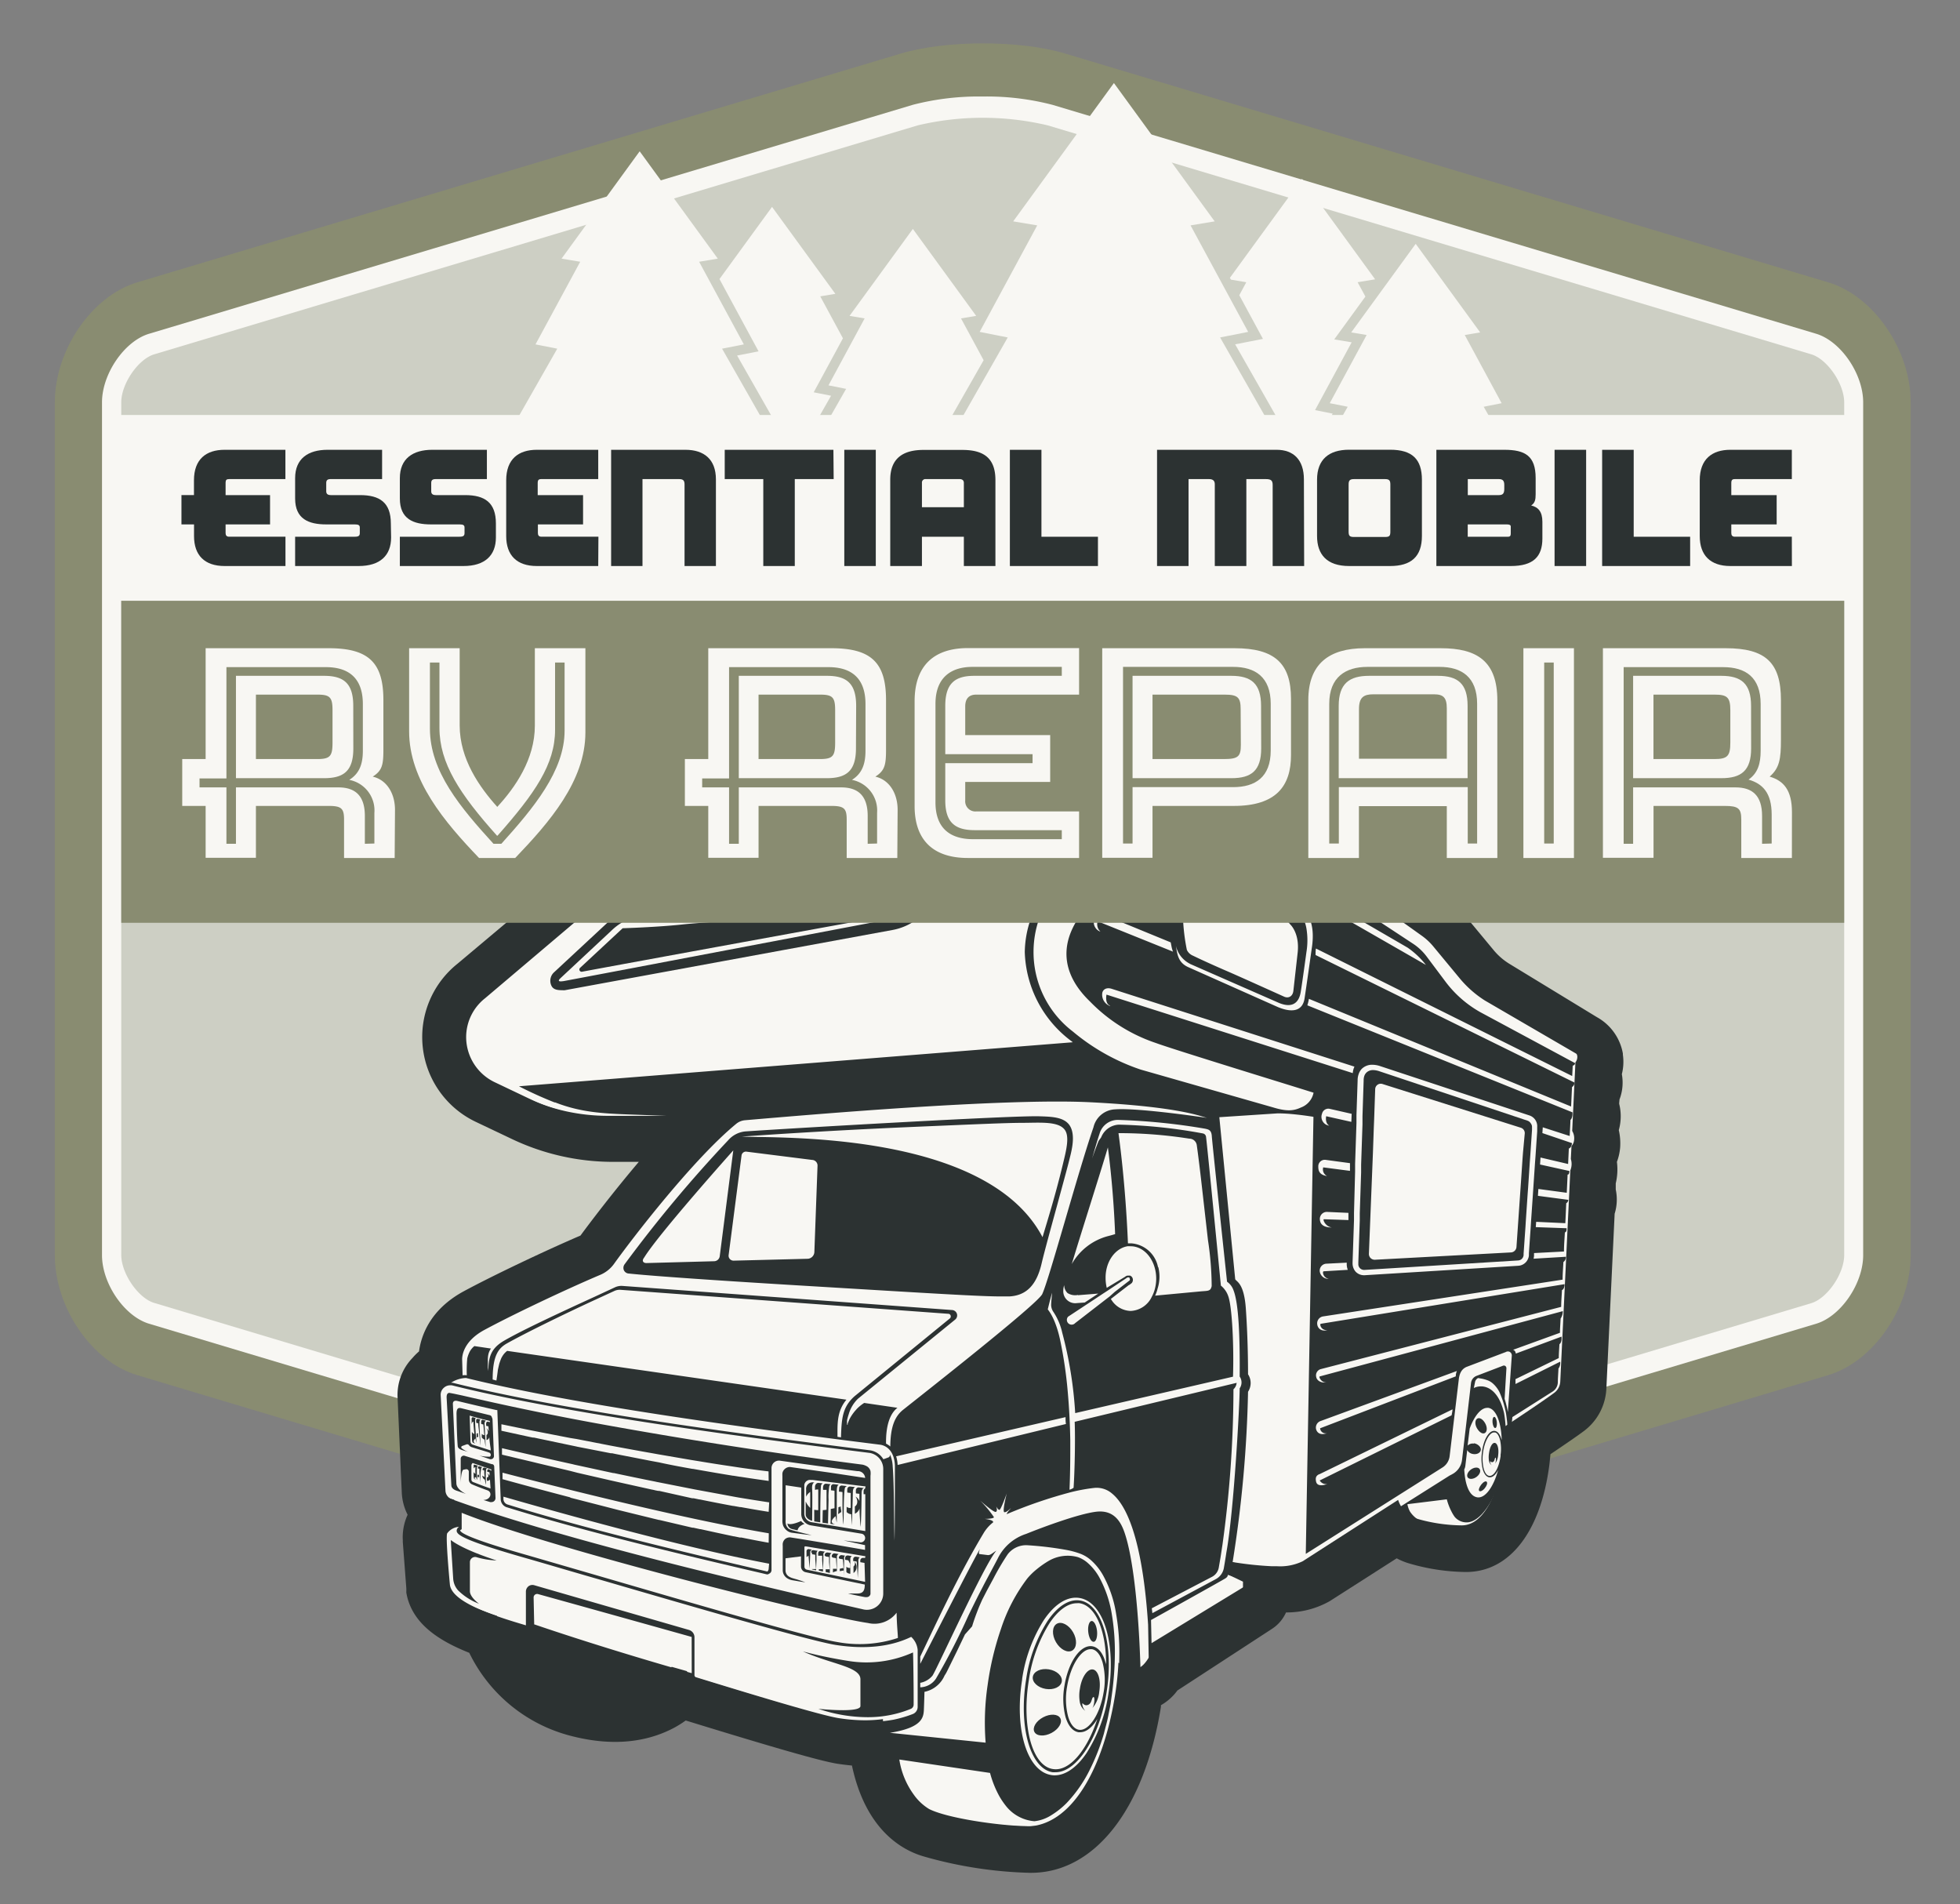
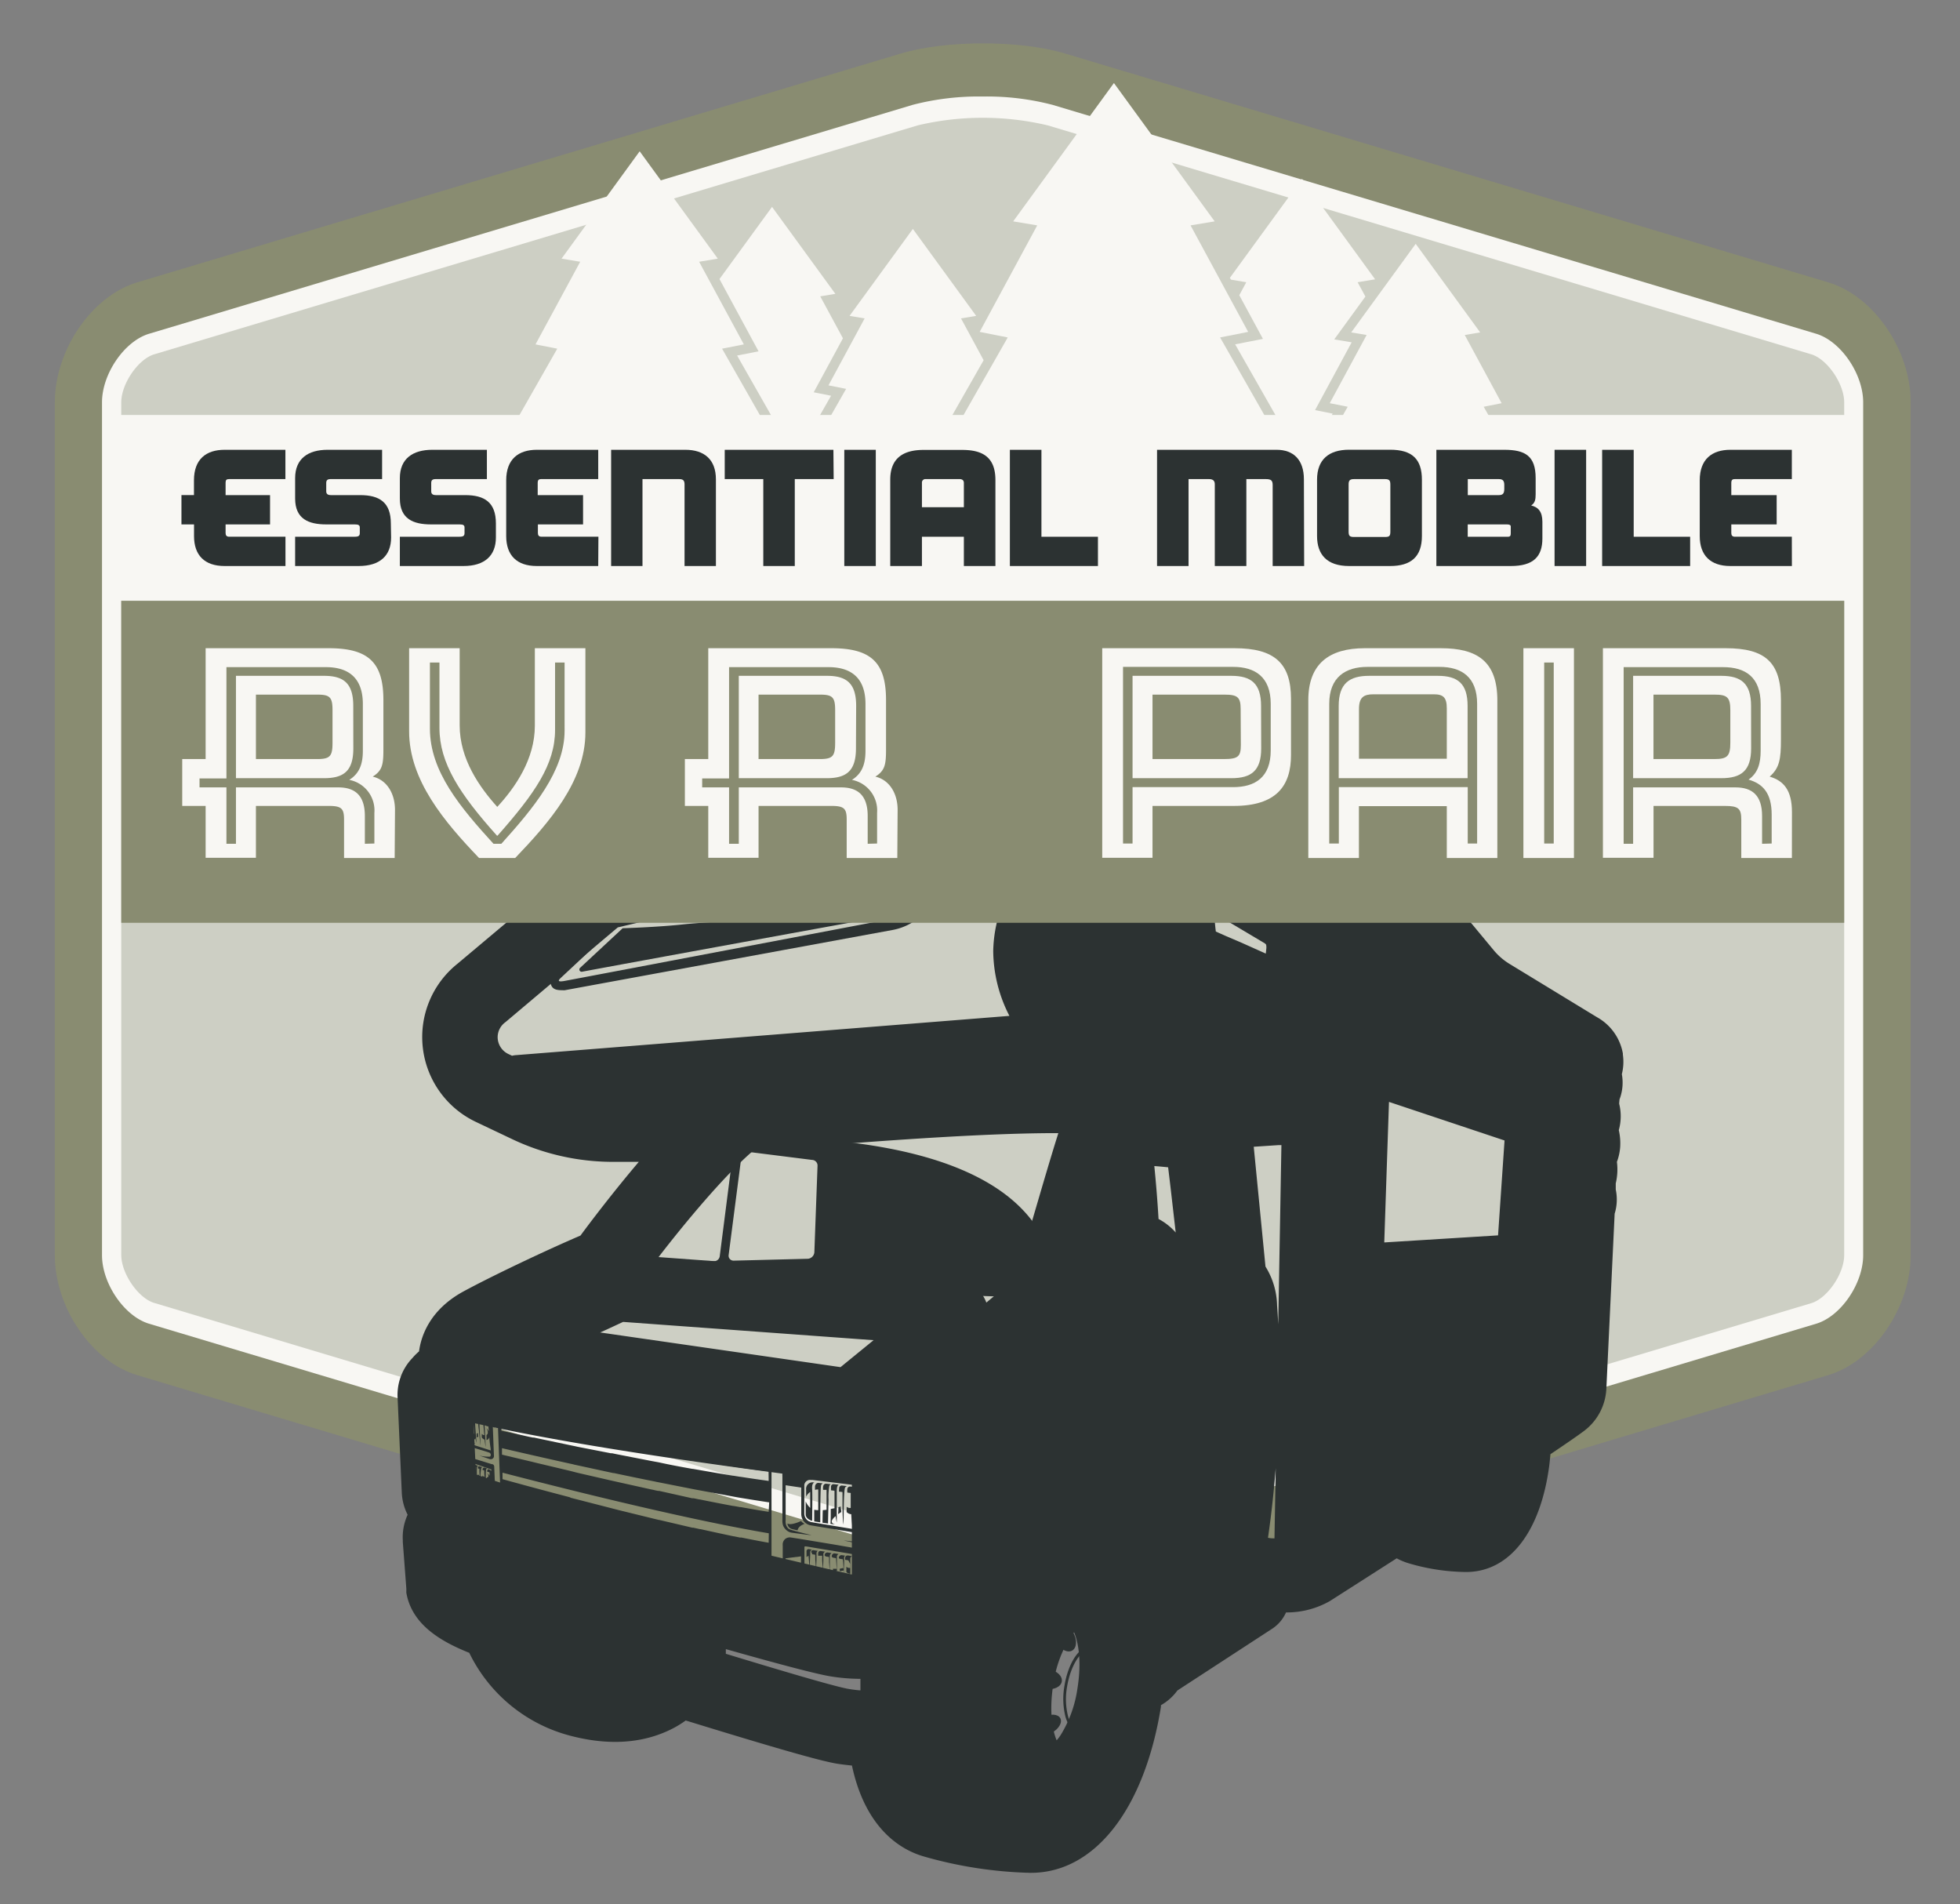
<svg xmlns="http://www.w3.org/2000/svg" id="Layer_1" data-name="Layer 1" viewBox="0 0 302.44 293.74">
  <rect x="0" y="0" width="302.44" height="293.74" fill="#808080" stroke="none" />
  <defs>
    <style>.cls-1{fill:#898c71;}.cls-2{fill:#f8f7f3;}.cls-3{fill:#cdcfc4;}.cls-4{fill:#2c3232;}</style>
  </defs>
  <path class="cls-1" d="M8.46,62.07c0-8.08,5.71-16.4,12.68-18.5L139,8.26c7-2.09,18.39-2.09,25.36,0L282.14,43.57c7,2.1,12.69,10.42,12.69,18.5V193.63c0,8.08-5.71,16.4-12.69,18.5L164.32,247.44c-7,2.09-18.39,2.09-25.36,0L21.14,212.13c-7-2.1-12.68-10.42-12.68-18.5Z" />
  <path class="cls-2" d="M151.64,240.81a40.12,40.12,0,0,1-10.79-1.29L23,204.21c-3.8-1.14-7.26-6.18-7.26-10.58V62.07c0-4.4,3.46-9.44,7.26-10.58L140.85,16.17a40.52,40.52,0,0,1,10.79-1.28,40.07,40.07,0,0,1,10.79,1.29L280.25,51.49c3.79,1.14,7.25,6.18,7.25,10.58V193.63c0,4.4-3.45,9.44-7.25,10.58L162.43,239.52a40.12,40.12,0,0,1-10.79,1.29Z" />
  <path class="cls-3" d="M151.64,237.53a37.87,37.87,0,0,1-10-1.18L23.79,201c-2.47-.74-5.08-4.55-5.08-7.41V62.07c0-2.86,2.61-6.67,5.09-7.41L141.61,19.34a43.58,43.58,0,0,1,20.06,0L279.49,54.66c2.47.74,5.08,4.55,5.08,7.41V193.63c0,2.86-2.61,6.67-5.08,7.41L161.67,236.35a37.87,37.87,0,0,1-10,1.18Z" />
  <polygon class="cls-2" points="188.27 52.06 192.6 51.2 183.71 34.77 187.43 34.15 171.9 12.83 171.87 12.83 156.34 34.15 160.05 34.77 151.17 51.2 155.5 52.06 144.25 71.79 161.56 71.79 182.21 71.79 199.52 71.79 188.27 52.06" />
  <polygon class="cls-2" points="111.42 53.79 114.78 53.13 107.88 40.38 110.76 39.9 98.72 23.36 98.69 23.36 86.65 39.9 89.53 40.38 82.63 53.13 85.99 53.79 77.27 69.1 90.69 69.1 106.72 69.1 120.14 69.1 111.42 53.79" />
  <polygon class="cls-2" points="228.94 62.75 231.71 62.2 226.02 51.68 228.4 51.28 218.46 37.63 218.44 37.63 208.5 51.28 210.88 51.68 205.19 62.2 207.96 62.75 200.76 75.38 211.84 75.38 225.06 75.38 236.14 75.38 228.94 62.75" />
  <polygon class="cls-2" points="130.07 52.19 126.57 45.72 128.9 45.33 119.14 31.93 119.12 31.93 111.02 43.05 117.05 54.2 113.74 54.85 121.79 68.99 123.71 68.99 128.24 61.05 125.56 60.52 130.07 52.19" />
  <polygon class="cls-2" points="148.29 49.12 150.63 48.73 140.87 35.33 140.85 35.33 131.09 48.73 133.42 49.12 127.84 59.45 130.56 59.99 123.49 72.39 134.37 72.39 142.19 72.39 151.78 55.57 148.29 49.12" />
  <polygon class="cls-2" points="200.45 70.42 201.87 70.42 205.64 63.81 202.92 63.27 208.57 52.81 205.88 52.36 210.69 45.75 209.49 43.54 212.19 43.09 200.92 27.61 200.89 27.61 189.78 42.86 189.94 43.14 192.31 43.54 191.23 45.54 194.88 52.28 190.59 53.12 200.45 70.42" />
  <path class="cls-4" d="M249.9,169.61a7.26,7.26,0,0,0,.36-3.9,7.67,7.67,0,0,0,.16-3l0-.18a8,8,0,0,0-4-5.61l-13.59-8.28a9.85,9.85,0,0,1-2.3-2l-4.15-5a16.39,16.39,0,0,0-2.92-2.72c-1.38-1-33.82-24.18-38.11-26.33l-.17-.08a11.76,11.76,0,0,0-8.49-.63l-83.9,19.86a11.68,11.68,0,0,0-5,2.49L70.6,148.67a14.48,14.48,0,0,0,2.8,24.39L79,175.72a36.32,36.32,0,0,0,15.57,3.52h4c-3.9,4.6-7.32,9.09-9,11.37-5.55,2.38-13.66,6.24-18,8.59-5.3,2.86-6.61,7-6.91,9.28a8.75,8.75,0,0,0-1,1,8.21,8.21,0,0,0-2.31,6.13L62,230.32a8.31,8.31,0,0,0,.9,3.36,8.28,8.28,0,0,0-.74,4,2.26,2.26,0,0,0,0,.26l.54,7.14c0,.07,0,.14,0,.21l0,.16a2.34,2.34,0,0,0,0,.26c.83,4.81,5.12,7.44,9.71,9.27A24.08,24.08,0,0,0,88,267.77c5.9,1.55,11.14,1.2,15.58-1a15.75,15.75,0,0,0,2.23-1.35c14.14,4.35,20.94,6.29,23.45,6.68.74.11,1.48.2,2.2.27,2.1,9.84,7.62,13,11,14a65.08,65.08,0,0,0,16.45,2.55h.18c9.83,0,17.51-9.82,20.05-25.62a2,2,0,0,1,0-.24,8.05,8.05,0,0,0,2.54-2.27l14.6-9.51a5.81,5.81,0,0,0,2.16-2.53,13.46,13.46,0,0,0,6.76-1.75l10.32-6.6a9.66,9.66,0,0,0,1.72.73,32.09,32.09,0,0,0,8.85,1.38h.33c6.62-.12,11.35-6.32,12.66-16.57.06-.53.12-1.07.16-1.6,2.47-1.66,4.2-2.85,5.16-3.57a8.65,8.65,0,0,0,3.47-6.53l1.28-27a7.41,7.41,0,0,0,.17-3.73c0-.31,0-.67,0-.95a9.25,9.25,0,0,0,.18-3.32A8.26,8.26,0,0,0,250,177a9.1,9.1,0,0,0-.21-2.66,7.83,7.83,0,0,0,.06-4.05v-.13Zm-54.63,25.78-1.81-18.48,3.78-.25.49,0-.49,27.65q-.08-1.46-.18-2.94A11.75,11.75,0,0,0,195.27,195.39Zm1.58,31.11-.19,10.82c-.32,0-.65,0-1-.09C196.21,233.44,196.59,229.82,196.85,226.5ZM131,260.56c-1.65-.26-8-2.08-19-5.43v-.72c8.14,2.3,14,3.86,16.21,4.21a29.07,29.07,0,0,0,8.51.12v1.89A18.28,18.28,0,0,1,131,260.56ZM195.4,146.35l-.08.76-3.84-1.72-2.34-1-1.53-.68c-.07-.55-.13-1.17-.18-1.81a6.32,6.32,0,0,1,.29-.8l7.47,4.44a2,2,0,0,1,.18.19l0,0A2,2,0,0,1,195.4,146.35Zm18.2,45.32.36-10.75h0l.37-10.93,17.83,5.95-1,14.64Zm-50.55,76.81c-.58-1.33-1.22-4.28-.52-8.63a18.54,18.54,0,0,1,2.61-7.26,6.52,6.52,0,0,1,.6-.77c.58,1.33,1.22,4.28.52,8.63a18.6,18.6,0,0,1-2.62,7.26A9.34,9.34,0,0,1,163.05,268.48Zm-66.9-64.55,38.65,2.82-5.1,4.16-37.09-5.35,1-.45Zm82.62-15.88c-.18-3.1-.42-5.85-.65-8.16.71.05,1.44.12,2.13.19q.15,1.24.36,3l.81,7.06A9.35,9.35,0,0,0,178.77,188.05ZM116.13,177.6l.26,0c9.47-.81,32.94-2.84,46.92-2.79-1.1,3.46-2.4,7.92-3.58,11.94s-2.52,8.63-3.14,10.38c-.61.61-1.9,1.75-4.39,3.82a5.66,5.66,0,0,0-4.92-3.68l-45.66-3.34C105.64,188.71,111.67,181.45,116.13,177.6Zm15.32,51.12V242.9c-19.45-4.48-42.63-10.1-58-15.43l-.38-7.95C89.22,223.13,111.28,226.17,131.45,228.72Zm31.67-101.63-5.67,7.46a21,21,0,0,0-4.19,12.17,22.17,22.17,0,0,0,2.5,10l-76.07,6.05a3.85,3.85,0,0,0-.68.1l-.61-.29A2.89,2.89,0,0,1,76.79,160a2.86,2.86,0,0,1,1.2-2.31l17.34-14.62Z" />
  <g id="_2" data-name="2">
-     <path class="cls-2" d="M243.1,163.89l-.5,10.58a2.18,2.18,0,0,1,.3,1.33,1.57,1.57,0,0,1-.41,1l-.1,2a2.59,2.59,0,0,1-.08,1.76l-1.55,32.57a2.29,2.29,0,0,1-.93,1.74c-1.7,1.27-6.21,4.26-7.55,5.14l-.09-.13a25.66,25.66,0,0,1-.18,4.44c-.78,6.18-3.08,11-6.46,11a25.73,25.73,0,0,1-7.19-1.11,4.5,4.5,0,0,1-2.62-2.82L201,240.86a8,8,0,0,1-4,.76c-.26,0-.54,0-.82,0a53,53,0,0,1-5.79-.61l-.47-.07c-.11.64-.22,1.29-.35,2l2.23,1.06v1.4L177.42,255.6l-.17.13s-.93,1.63-1.78,1.6a14,14,0,0,1-2.89-.82,45.35,45.35,0,0,1-.52,5c-1.84,11.46-6.76,20.27-13.77,20.27a59.3,59.3,0,0,1-14.83-2.29c-4.32-1.28-6.81-6.68-7.22-14.28a21.7,21.7,0,0,1-2.73.18,26.54,26.54,0,0,1-4.07-.33c-2.74-.42-13.64-3.72-22.82-6.55a.9.9,0,0,1-.62-.7l-2.36-.67c-.5.81-4.45,6.48-14.82,3.76-7.94-2.09-11.55-8.71-12.14-11.62-7-2.35-8.2-4.11-8.43-5.41l-.45-7.44a1,1,0,0,1,.08-.81,3,3,0,0,1,2.21-1.24v-3L68.94,231a1.89,1.89,0,0,1-1.39-1.74l-.71-14.71a1.89,1.89,0,0,1,.62-1.5,6.32,6.32,0,0,1,2.65-1.49V209c0-.69.26-3.08,3.66-4.91,4.33-2.34,12.56-6.25,18-8.54A4.59,4.59,0,0,0,93.62,194c2.89-4,12.47-16.48,19.14-21.86h-19a30,30,0,0,1-12.84-2.9l-5.58-2.66a8.12,8.12,0,0,1-1.55-13.7l17.24-14.56a5.43,5.43,0,0,1,2.3-1.15l84.16-19.91a5.47,5.47,0,0,1,4.06.21l.12.05c3.25,1.63,30.19,20.77,37.23,25.81a10.08,10.08,0,0,1,1.76,1.63l4.13,5a16.38,16.38,0,0,0,3.75,3.3l13.84,8.42a1.74,1.74,0,0,1,1,1.2A1.36,1.36,0,0,1,243.1,163.89Z" />
-   </g>
+     </g>
  <path class="cls-4" d="M69.93,243.52a3,3,0,0,0,.76,1.83,9.25,9.25,0,0,0,3.23,2.06s-1.41-1-1.41-1.93V241a.8.8,0,0,1,1-.78,12.34,12.34,0,0,0,3.12.51c-4.12-1.34-6.15-2.45-7.07-3.15C69.56,237.74,69.93,243.52,69.93,243.52Z" />
  <path class="cls-4" d="M245.29,166.05l.05-1a2.82,2.82,0,0,0,.26-1.72v0a3.22,3.22,0,0,0-1.69-2.24l-13.77-8.38a15,15,0,0,1-3.41-3l-4.14-4.95a11.36,11.36,0,0,0-2-1.89c-.34-.24-33.61-24-37.45-25.94l-.12,0a6.88,6.88,0,0,0-5.1-.31l-84.1,19.9a7,7,0,0,0-2.93,1.46L73.63,152.47a9.62,9.62,0,0,0,1.86,16.2l5.58,2.66a31.48,31.48,0,0,0,13.48,3h15.07c-6.42,6.19-14,16.06-16.45,19.5a3,3,0,0,1-1.25,1c-5.43,2.3-13.72,6.24-18.09,8.6-4.12,2.22-4.44,5.32-4.44,6.22v1.56a6.88,6.88,0,0,0-2.26,1.51,3.35,3.35,0,0,0-1,2.58l.71,14.72a3.35,3.35,0,0,0,2.42,3.08l.12,0V234a3.77,3.77,0,0,0-2,1.67,3.51,3.51,0,0,0-.34,1.91l.54,7.13,0,.17c.43,2.45,3,4.3,8.66,6.3a18.79,18.79,0,0,0,13,11.91c4.72,1.24,8.82,1,12.16-.66a11.71,11.71,0,0,0,3.56-2.74l.75.06a2.42,2.42,0,0,0,1.27.94c9.22,2.84,20.18,6.16,23,6.6a28.39,28.39,0,0,0,4.3.35c.45,0,.9,0,1.36-.05.72,7.75,3.59,12.73,8.16,14.08A60.54,60.54,0,0,0,159,284h.07c7.27,0,13.11-8.25,15.25-21.52a35.65,35.65,0,0,0,.46-4s.95.63,1.25.58a3.08,3.08,0,0,0,2.12-1.8l15.49-10.09a1,1,0,0,0,.45-.83l0-2.72c.82.08,1.75.16,2.8.21l.91,0a9.52,9.52,0,0,0,4.82-1L216,234.29a5.13,5.13,0,0,0,2.73,2.13,27.28,27.28,0,0,0,7.58,1.17h.07c4-.07,6.95-4.67,7.92-12.32a26.2,26.2,0,0,0,.22-3.65c2.56-1.7,5.64-3.77,7-4.79A3.8,3.8,0,0,0,243,214l1.33-27.9a2.24,2.24,0,0,0,.09-2c0-.56.12-2.42.12-2.42a4.44,4.44,0,0,0,.11-2.28l.06-1.3a3.42,3.42,0,0,0,.43-1.46,4,4,0,0,0-.28-1.77s.07-1,.07-1.44a3,3,0,0,0,0-2.52c0-.31.09-1.42.15-2.67A2,2,0,0,0,245.29,166.05Zm-159.67,4c4,1.58,7.54,1.74,11.75,1.89,4.49.16,8.83.35,12,.48H94.55A29.58,29.58,0,0,1,81.9,169.6l-5.59-2.66A7.73,7.73,0,0,1,71.93,160a7.64,7.64,0,0,1,2.92-6L92.1,139.39a5.14,5.14,0,0,1,2.11-1.06l81.41-19.19a6.06,6.06,0,0,0-1.29,1.24l-13,17.11a16.09,16.09,0,0,0-3.2,9.4,17.79,17.79,0,0,0,7.28,13.79l.12.11-85.45,6.79C81.88,168.51,83.74,169.35,85.62,170.09ZM71.31,209.7c0-.63.25-2.81,3.43-4.53,4.33-2.34,12.54-6.24,17.93-8.52A5,5,0,0,0,94.73,195c2.86-4,12.22-16.15,18.84-21.6a2.47,2.47,0,0,1,1.36-.58c9.5-.81,39.89-3.46,53.43-2.77,13.74.7,17,2.21,17.91,2.41,0,0-10.54-1.59-14.2-1.32a3.58,3.58,0,0,0-3.34,2.76c-2.45,7.13-6.76,23.19-7.9,25.73-.69,1.52-18.35,15.37-21.53,17.9-1.21,1-1.9,2.57-1.92,5.62a2.92,2.92,0,0,0-.66-.44c0-.81-.07-4.11,1.76-5.53l-5.13-.75a6.54,6.54,0,0,0-.89.68,4,4,0,0,0-.4.42,4.82,4.82,0,0,0-.36.43,6.57,6.57,0,0,0-.63,1c-.09.2-.17.41-.25.62s0,.14,0,.21h-.12a.59.59,0,0,0,0-.13c0-.15,0-.29,0-.44s.06-.34.1-.5.1-.36.16-.54a5.42,5.42,0,0,1,1.43-2.4l15-12.21a.83.83,0,0,0-.46-1.47l-50.86-3.72a2.35,2.35,0,0,0-1.17.21l-3.23,1.5c-5,2.29-11.15,5.14-13.92,6.76-2.2,1.29-2.34,2.76-2.41,4.65l-.06-.49c0-.21,0-.41,0-.62s0-.28,0-.41a4.26,4.26,0,0,1,.07-1,2.46,2.46,0,0,1,.41-.94l-2.56-.38a2.89,2.89,0,0,0-.71.84,4.67,4.67,0,0,0-.39,1.06,21.34,21.34,0,0,0-.07,2.61,1.83,1.83,0,0,0-.65,0Zm94.52,9.64c.11,2.78,0,7.68-.17,10.18a2,2,0,0,1-.63.3c.09-2.07.12-4.13.12-6.2,0-.47,0-.93,0-1.4q-.06-3.87-.41-7.73a65.61,65.61,0,0,0-1.13-7.65c-.75-3.6-1.93-4.8-1.93-4.84s.32-1.32.41-1.65.15-.6.24-.9c0,.24-.1,1.11-.13,1.74a1.93,1.93,0,0,0,.34,1.19,9.49,9.49,0,0,1,1.37,3.22,62.28,62.28,0,0,1,2,12.4l24.35-5.62c.16-5-.16-10.83-.73-12.41a3.58,3.58,0,0,0-1.14-1.64s-2.2-22.58-2.3-23a.6.6,0,0,0-.45-.47,80.19,80.19,0,0,0-13-1.36,3.09,3.09,0,0,0-2.7,1.9c-.11.26-.33.38-.48.76-.43,1.11-.94,2.5-1,2.77.11-.39.89-3.13,1.2-4a2.92,2.92,0,0,1,2.91-2.16,96.35,96.35,0,0,1,13.36,1.35c.55.12,1,.19,1.06,1.17s2.35,22.44,2.35,22.44a2.67,2.67,0,0,1,1,1.33c.81,2.06,1,7.33.95,13.3a1.6,1.6,0,0,1,0,1.82c0,2.39-.88,18.92-2.06,25.36q-.06.41-.12.78c-.09.58-.18,1.11-.26,1.57a2.42,2.42,0,0,1-1.26,1.73l-9.77,5.24-.09-.75,9.34-4.88a2,2,0,0,0,1-1.43l.27-1.57c.1-.63.19-1.27.29-1.9a175.46,175.46,0,0,0,1.7-24,1.55,1.55,0,0,0,.49-1ZM138.51,226a5.51,5.51,0,0,0-.16-1.09,1.13,1.13,0,0,0-.08-.24h0l26.15-6.05c0,.35,0,.71.06,1.06Zm0,26.7a18.77,18.77,0,0,1-9.34.61c-3.83-.59-22.63-6.07-36.36-10.07l-11.4-3.31c-6.79-1.93-10.28-3.22-10.4-3.83,0-.07.23-.18.23-.18v-2.54c13.64,5.49,55.66,16,62.7,17a4.27,4.27,0,0,0,4.41-1.59C138.39,250.86,138.55,252.12,138.55,252.68Zm40.18-57.21a4.54,4.54,0,0,0-4.13-3.68s-.37,0-.51,0c-.39-9.31-1.33-16-1.46-17l.22,0a69.62,69.62,0,0,1,10.71.85,1.16,1.16,0,0,1,1.15,1s.3,2.08.73,5.88l1,8.8a48.44,48.44,0,0,1,.57,7.06c-.16.79-.54.73-1.58.81l-7.15.67a5.6,5.6,0,0,0,.39-1.11A6,6,0,0,0,178.73,195.47Zm-4.62-3.23a2.6,2.6,0,0,1,.4,0h.07c2.14.05,3.87,2.26,3.87,5a6.17,6.17,0,0,1-.22,1.63,5.22,5.22,0,0,1-.44,1.12,3.81,3.81,0,0,1-3.28,2.23,3.64,3.64,0,0,1-2.93-1.65l-.13-.2,1.38-1.07,1.43-1.1.05,0,.35-.27a.74.74,0,0,0,0-1,.67.67,0,0,0-.24-.16.49.49,0,0,0-.16,0h-.12a.62.62,0,0,0-.48.17L171,198.54l-.22.14a6.54,6.54,0,0,1-.18-1.49C170.56,194.61,172.12,192.49,174.11,192.24ZM171.23,200l-.17.13-.17.13-.53.41-4.46,3.45a.73.73,0,1,1-1.08-1l0,0,3.43-2.26,2.07-1.37.16-.1.18-.12.19-.12,3-2a.39.39,0,0,1,.23-.09l.12,0,.1.07a.21.21,0,0,1,0,.06.32.32,0,0,1,0,.35h0l-.11.08-2.19,1.69Zm.18-9.42-.38.1a9.07,9.07,0,0,0-5.65,4.33c.77-2.57,1.79-5.81,2.79-9,1.1-3.52,2.16-6.87,2.78-9,.28,2.06.88,7.16,1.12,13.38Zm-5.07,9.23,3.13-.25-2.09,1.38-1.22.09a1.84,1.84,0,0,1-2.09-1.88,3.09,3.09,0,0,1,.14-.9,1.71,1.71,0,0,0,.52,1.23A2.19,2.19,0,0,0,166.34,199.77ZM78.26,208.4a3,3,0,0,0-.54.53,3.15,3.15,0,0,0-.22.33,2.79,2.79,0,0,0-.18.34q-.15.38-.27.75c-.09.35-.16.69-.23,1,0,.13-.2,1.51-.22,1.63l-.58-.16c0-3.75.91-4.86,2.27-5.61,2.79-1.56,8.31-4.27,13.26-6.56l3.24-1.49a1.94,1.94,0,0,1,.95-.18l50.6,3.7a.37.37,0,0,1,.35.28.4.4,0,0,1-.13.44l-14.7,12c-1.9,1.69-2,3.5-2.09,6.34l-.54-.08c0-1.89-.13-3.93,1.38-5.73Zm-6.35,4.18c16.65,4.1,41.67,7.51,63.94,10.3.94.15,2.13.94,2.24,3.18,0,1.25,0,9.22-.06,11.6-.09-2.84-.05-8.66-.28-11.4a5.15,5.15,0,0,0-.43-1.9.4.4,0,0,1-.24.48l-.77.28a2.9,2.9,0,0,0-2.05-1.38c-22.54-2.83-47.82-6.27-64.45-10.43l-.21,0A4.54,4.54,0,0,1,71.91,212.58ZM68.74,230,68,215.26a1.42,1.42,0,0,1,.49-1.17,1.44,1.44,0,0,1,1-.38l.22,0c16.63,4.15,41.92,7.6,64.47,10.43a2.51,2.51,0,0,1,2.11,2.49v19.2a2.52,2.52,0,0,1-3.17,2.43h0c-21-4.79-47.11-11.06-63.31-16.94A1.48,1.48,0,0,1,68.74,230Zm38,28.12c-12.41-3.52-21.68-6.63-24.24-7.51l-.07,0-.09-4.16a.54.54,0,0,1,.69-.53c2.75.76,13.25,3.68,23.7,6.61,0,0,0,0,0,.07Zm23.52,7.27c-2.71-.41-13.59-3.71-22.76-6.54a.47.47,0,0,1-.34-.45v-5.82a1.17,1.17,0,0,0-.85-1.13l-23.88-6.9a1,1,0,0,0-.89.17,1.06,1.06,0,0,0-.39.85v5.17l-.66-.2c-7.2-2.12-10.72-4-11.06-6,0,0-.72-7.5-.42-8a2.49,2.49,0,0,1,1.84-1v0a.7.7,0,0,0-.38.68c.11.56,1,1.4,10.7,4.16,2.88.82,6.83,2,11.4,3.31,13.74,4,32.56,9.49,36.41,10.08,4.55.7,8.46.28,11.62-1.25a3.13,3.13,0,0,1,1,2c0,1.31,0,6.76,0,8.81a1.18,1.18,0,0,1-.74,1.09,18.59,18.59,0,0,1-3,.88A22.77,22.77,0,0,1,130.27,265.36Zm42-3.84-.22,1.56-.3,1.54c-.17,1-.47,2-.73,3.05a34.13,34.13,0,0,1-2.29,5.85,21.62,21.62,0,0,1-3.62,5.14l-.49.45a11.39,11.39,0,0,1-2,1.52,10.34,10.34,0,0,1-1.33.67,5.5,5.5,0,0,1-1.66.38h0a13.14,13.14,0,0,1-1.47,0c-3.94-.07-11.92-1.19-14.78-2.63a8,8,0,0,1-2.39-2.25,12.36,12.36,0,0,1-2.21-5.39l14,2.07a15.84,15.84,0,0,0,1.45,3.62,12,12,0,0,0,1,1.47,6.22,6.22,0,0,0,4.4,2.36,6.06,6.06,0,0,0,2.62-.94,12.59,12.59,0,0,0,2.34-1.86,20.77,20.77,0,0,0,3.51-5,33.16,33.16,0,0,0,2.25-5.72c.24-1,.55-2,.72-3l.3-1.51.21-1.53a47.31,47.31,0,0,0,.46-6.17,34.83,34.83,0,0,0-.46-6.14,17.85,17.85,0,0,0-1.94-5.75,8.32,8.32,0,0,0-1.86-2.29,4.62,4.62,0,0,0-1.44-.83,5.84,5.84,0,0,0-4.43.53,14.36,14.36,0,0,0-1.88,1.3,10.37,10.37,0,0,0-1.5,1.46,26.18,26.18,0,0,0-4.06,7.77,45.59,45.59,0,0,0-2.06,8.65,39.63,39.63,0,0,0-.31,8.91l-14.77-1.52c5.25-.83,5.2-2.53,5.25-3.8s.08-2.52.08-2.52a4.31,4.31,0,0,0,3.1-2.51c.09-.13.18-.28.27-.44l.24-.47,1.42-2.89,1.22-2.55L150,250.9c.3-1,.64-1.9,1-2.82.18-.44.37-.86.56-1.29l.73-1.42,1-1.85a38.18,38.18,0,0,1,2.19-3.72l0,0a3.57,3.57,0,0,1,3.14-1.41,51,51,0,0,1,6.1.75,13.12,13.12,0,0,1,1.86.51v0a5.4,5.4,0,0,1,1.65.94,9,9,0,0,1,2,2.47,18.08,18.08,0,0,1,2,5.95,34.62,34.62,0,0,1,.49,6.26A50.11,50.11,0,0,1,172.28,261.52Zm-14.55-2.45a23.2,23.2,0,0,1,3.4-9.23c1.68-2.46,3.62-3.65,5.46-3.35,3.73.6,5.7,7.07,4.47,14.73a23.23,23.23,0,0,1-3.4,9.23c-1.51,2.21-3.23,3.4-4.9,3.4a2.59,2.59,0,0,1-.56-.05C158.46,273.2,156.49,266.73,157.73,259.07ZM176,258c-.25-9.6-1.15-17.38-2.34-21.15-.58-1.89-1.63-4-4.56-3.63-2.68.34-8,2.3-10.75,3.41a7.41,7.41,0,0,0-4.39,3.8c-.19.4-2.05,3.83-2.32,4.39-.69,1.31-1.42,2.78-2.22,4.43a101.23,101.23,0,0,1-5,9.72A3,3,0,0,1,142,260.3v-.69a3.21,3.21,0,0,0,1.89-1.11c.64-.92,8.08-17.33,9.86-19.28-.66.39-.9.72-1.34.68l-1.13-.14c-.26,0-.3-.09-.09-.76-.89,1.43-8.15,15.65-9.19,17.68v-1.12c.32-.66.67-1.4,1.06-2.22,2.08-4.36,5.22-11,8.72-16.83a6,6,0,0,1,1.47-1.66h0c.09-.4-1.31-.53-1.31-.53s1.42,0,1.43-.27a17.16,17.16,0,0,0-2.12-2.55s2,1.79,2.38,1.74.09-.85.09-.85.26.52.49.54,1.14-2.54,1.14-2.54-.76,2.91-.35,2.9.81-.52,1-.62c-.19.21-.74.82-.63.91h0a72.66,72.66,0,0,1,9.91-3.39,27.66,27.66,0,0,1,3.48-.64,3.64,3.64,0,0,1,2.86.88c2.93,2.41,4.84,9.41,5.54,20.22l.11,6.11C177.18,257.34,176,258,176,258Zm16.75-13.69-15.06,9.18-.08-3.57s11.16-6.2,11.53-6.46.32-.52.32-.52l3.24,1A.21.21,0,0,1,192.73,244.3Zm39.78-19.6-.09.84-.13.84c-.08.55-.22,1.09-.33,1.64a19,19,0,0,1-1.05,3.17,11.77,11.77,0,0,1-1.7,2.79,2.73,2.73,0,0,0-.23.25,5.78,5.78,0,0,1-.95.84,5.19,5.19,0,0,1-.65.37,2.37,2.37,0,0,1-.79.21h0a6.75,6.75,0,0,1-.71,0c-1.9,0-5.76-.53-7.16-1.29a4.22,4.22,0,0,1-1.17-1.18,3.76,3.76,0,0,1-.4-1.14l6.08-.75a9.05,9.05,0,0,0,.71,1.86,6,6,0,0,0,.51.85,2.38,2.38,0,0,0,2.12.83c2.06-.29,4.34-3.68,5.4-8.56l.12-.82.09-.83a28.29,28.29,0,0,0,.17-3.32,20,20,0,0,0-.28-3.29c-.94-4.09-3.3-4.57-4.67-3.89l.18-.87a.88.88,0,0,1,.48-.67l.59.1a5.85,5.85,0,0,1,.9.26h0a2.54,2.54,0,0,1,.8.49,4.43,4.43,0,0,1,1,1.31,14.87,14.87,0,0,1,1,3.19c.08.47.14,1,.19,1.43,0,0,.09,1.37.1,1.93A28.86,28.86,0,0,1,232.51,224.7Zm-5.07-2a1.13,1.13,0,0,0-1,.3l.32-2.62a9.17,9.17,0,0,1,.69-1.51c.63-1.09,1.33-1.68,2-1.69a.69.69,0,0,1,.2,0c1.23.2,2,2.33,2.06,5.12,0-.1,0-.21-.06-.3-.21-.74-.56-1.19-1-1.26-.89-.14-1.77,1.32-2,3.32a6.93,6.93,0,0,0,.12,2.57c.21.74.56,1.19,1,1.26h.13c.45,0,.9-.43,1.25-1.12-.72,2.63-2,4.41-3.23,4.21s-1.86-1.93-2-4.3a1.56,1.56,0,0,0,.17-.54l.29-2.45a1.21,1.21,0,0,0,.91.61c.6.1,1.13-.18,1.19-.64S228,222.74,227.44,222.65Zm4.1,1.84c-.23,1.82-1,3.25-1.78,3.13-.36-.05-.65-.45-.83-1.1a6.4,6.4,0,0,1-.11-2.47c.22-1.73,1-3.12,1.69-3.13h.1c.35,0,.64.44.82,1.1A6.35,6.35,0,0,1,231.54,224.49Zm.83-8c-.07-.27-.14-.51-.22-.75h0l.28-4.7a.46.46,0,0,0-.18-.38.42.42,0,0,0-.42,0l-4.05,1.55a1.35,1.35,0,0,0-.81,1.06l-1.39,11.89a2.87,2.87,0,0,1-1.4,2.14c-.3.17-.51.27-.51.27L201.55,241.6a9.58,9.58,0,0,1-4.5.62A28.12,28.12,0,0,1,190.2,241a188.43,188.43,0,0,0,2.38-26.29,2.47,2.47,0,0,0,0-2.7c0-4.12-.17-7.78-.35-10.27-.29-3.8-1.42-4-1.63-4.39l-2.45-25,9-.59c1,0,2,.08,3,.19.84.09,1.69.21,2.52.34v.21l-1.18,67.22,21.09-13.33a2.4,2.4,0,0,0,1.11-1.77l1.4-11.73c.14-1.47.81-1.82,1.16-2l6.12-2.32a.62.62,0,0,1,.62,0,.63.63,0,0,1,.29.56l-.61,8.71A14.61,14.61,0,0,0,232.37,216.49Zm-61.09-61.35a1.85,1.85,0,0,1-1.2-2.08c.16-.57.74-.8,1.43-.58L209,164.55a2.79,2.79,0,0,0-.26,1l-38-12.11S170.44,154.8,171.28,155.14Zm-1.53-11.49a1.52,1.52,0,0,1-.88-2,1.09,1.09,0,0,1,1.38-.59h0l10.38,4.26.14.72a4.44,4.44,0,0,0,.21.71l-11.5-4.63h0C169.26,142,169.14,143.14,169.75,143.65Zm13.88,5,13.68,6c2.16.9,3.12-.09,3.38-1.67s.88-6.16.88-6.16a11.18,11.18,0,0,0,0-3.65,5.52,5.52,0,0,0-.58-1.7,4.68,4.68,0,0,0-1.16-1.35,13.56,13.56,0,0,0-1.54-1l-4.8-2.89-6.3-3.68a2.19,2.19,0,0,0-2.95.74c-.3.38-.68,1-.85,1.26l-1.46,1.91,2-3.16c1.21-1.87,2.43-1.91,3.45-1.39,0,0,11.95,7,12.87,7.64s2.89,2.06,2.13,6.78c0,0-.82,5.85-1.1,7.65s-1.69,2.31-4.07,1.34l-13.79-6.14c-1.73-.73-1.77-2.13-2-3.36A4.16,4.16,0,0,0,183.63,148.69ZM182.56,142c-.12-1.48,1.33-4.17,1.33-4.17l1.83-2.81a.72.72,0,0,1,.95-.22c3.56,2.14,9.19,5.49,11.16,6.65a6.22,6.22,0,0,1,1.28,1.18s1.45,1.32,1.13,4.31l-.66,5.88c-.09.91-.77,1.23-1.42.94s-7-3.16-8.72-3.9-3.77-1.66-5.45-2.47a1.76,1.76,0,0,1-.85-.85A30.62,30.62,0,0,1,182.56,142ZM180.18,126h0c-.26-.15-.82.75,0,1.68a1.76,1.76,0,0,1-.67-2.07,1.11,1.11,0,0,1,1.5-.42h0l36.19,21a12.92,12.92,0,0,1,2.83,2.67Zm1.52,9.67-.31.48c-.09.14-.18.28-.26.42l-6.76-3.35a1.22,1.22,0,0,0,.16,1.53,1.36,1.36,0,0,1-.66-1.77,1,1,0,0,1,1.41-.5h0Zm27.4,45.07,0-1.18.21-6.31,0-1.23.18-5.34a2.86,2.86,0,0,1,.13-.89,2.25,2.25,0,0,1,.49-.88l0,0a2.26,2.26,0,0,1,1.65-.65h0a3.9,3.9,0,0,1,1.21.21L236,172.08a1.75,1.75,0,0,1,1.2,1.53,2.08,2.08,0,0,1,0,.25l0,.67-.26,3.8-.08,1.08-.26,3.86-.07,1.07-.28,4.08-.05.83-.28,4.07,0,.33a1.54,1.54,0,0,1-.14.56,1.74,1.74,0,0,1-1.49,1.06l-23.73,1.46h-.11a1.78,1.78,0,0,1-1.25-.53,1.93,1.93,0,0,1-.49-1.27v-.19l.22-6.49,0-1.1Zm-4,16.54a1.33,1.33,0,0,1-1.46-1.19,1.08,1.08,0,0,1,1-1.14h0l3.17-.16v.11a2.62,2.62,0,0,0,.16,1l-3.7.22h0C204,196.11,204.14,197.14,205.06,197.29Zm-.81-9.19h0c-.22,0,.19,1.12,1.21,1.27-1.29,0-1.82-.5-1.84-1.3a1.08,1.08,0,0,1,1.09-1.1h0l3.32.15,0,1.11Zm.58-6.65c-1.45-.18-1.45-1-1.45-1.57a1,1,0,0,1,1.19-.93h0l3.7.5,0,1.19-4.13-.54A1.13,1.13,0,0,0,204.83,181.45Zm.32-7.78A1.37,1.37,0,0,1,204,171.8a1,1,0,0,1,1.14-.75h0l3.43.78-.05,1.24-3.88-.87S204.39,173.28,205.15,173.67Zm19.42,38.68-20.91,8a.84.84,0,0,0,1.1.74c-.84.33-1.49.13-1.71-.56a1.07,1.07,0,0,1,.72-1.31h0l21-7.71a1.9,1.9,0,0,0-.17.81Zm-21,15.08h0l20.52-10c0,.3-.09.61-.14.92l-20.35,10.05a1.12,1.12,0,0,0,1.19.54c-1,.35-1.62.24-1.75-.36S203.08,227.66,203.55,227.43ZM243.33,173c-.05.94-.12,2.12-.12,2.12s.43.14.45,1.12a1.65,1.65,0,0,1-.55,1.25s0,1.27-.1,1.92a1.58,1.58,0,0,1-.1,2.13c0,.06,0,.7-.12,2.41.45.29.37,1.69-.08,1.88-.05.87-.08,1.55-.13,2.6.43.21.33,1.32-.07,1.45,0,0,0,1.15-.13,2.88a1.26,1.26,0,0,1-.08,1.62c0,.82-.08,1.72-.13,2.66.47.22.3,1.54-.08,1.78,0,.79-.13,1.73-.16,2.54a1.59,1.59,0,0,1-.05,1.76l-.09,1.9c.37.24.34,1.46-.09,2l-.09,2c.43.28.23,1.55-.09,1.85l-.13,2.82a1.91,1.91,0,0,1-.76,1.42c-1.67,1.25-6.22,4.29-7.41,5.07,0-.13.13-1.3.15-1.57l6.2-3.93a1.74,1.74,0,0,0,.81-1.39c0-.62.07-1.44.1-2.17a1.39,1.39,0,0,0,.26-1.05l-6.89,3.44,0-.75,6.68-3.25c0-.66.06-1.38.1-2.14.24-.17.37-.57.32-1.17l-7.06,2.62c0-.26-.2-.56-.43-.58l7.25-2.63c0-.7.07-1.43.1-2.19a2.08,2.08,0,0,0,.34-1.15l-37.5,10.07h0c-.2.05.23,1,1.06.91-1.14.17-1.56-.5-1.6-.79a1,1,0,0,1,.74-1.26h0l37.05-9.59c0-.89.08-1.67.12-2.59.22-.05.42-.47.4-.91l-37.61,6.11h0c-.2,0-.05,1,1,1-1,.21-1.48-.34-1.55-.9a1.08,1.08,0,0,1,.86-1.23h0l37-5.68c0-1,.08-1.75.12-2.71a1,1,0,0,0,.4-.82l-5,.3a3.11,3.11,0,0,0,.07-.44l0-.43,4.62-.24c0-1,.09-2,.14-2.95.28-.06.26-.42.27-.64l-4.76-.17.06-.82,4.5.21c.05-1.07.1-2.1.14-3.08a.63.63,0,0,0,.32-.52l-4.69-.62.07-1.06,4.38.59c.05-1.11.09-1.89.13-2.8.19,0,.27-.21.28-.56l-4.53-1,.07-1.08,4.26,1c.07-1.59.11-2.33.11-2.39.44-.14.49-.83.49-.83L238,174.8l.06-.89v0l4.15,1.34s.12-2.14.12-2.48c.38-.31.31-1.17.31-1.17l-40.91-16.51a6.11,6.11,0,0,0,.24-1l40.46,16.61.14-3a.78.78,0,0,0,.37-.7L203,147.33c0-.34,0-.69.06-1L242.6,166l.08-1.6h0a.48.48,0,0,0,.38-.38l-14.67-7.89a17.35,17.35,0,0,1-5.35-4.7l-2.9-3.87a8.36,8.36,0,0,0-2.14-2l-34.6-22.77a3.69,3.69,0,0,0-5.05,1c-4.22,6.25-11.43,16.92-12.15,18.14l0,0c-1,1.68-4,6.81,2,12.58a25.44,25.44,0,0,0,10.15,6.39c3,1.1,22.27,7,24.34,7.67a3.06,3.06,0,0,1-1.94,2.28c-1,.46-2,.69-4.27,0L176,165a32.29,32.29,0,0,1-10.41-5.83l-.19-.15a15.42,15.42,0,0,1-5.92-12.19,15.62,15.62,0,0,1,3.16-9.39l13-17.11a5.65,5.65,0,0,1,2.7-1.91l.62-.14v0a5,5,0,0,1,3.2.33l.1,0c3.23,1.62,30.15,20.75,37.18,25.78a9.21,9.21,0,0,1,1.68,1.56l4.14,5a16.63,16.63,0,0,0,3.85,3.39l14.13,8.22a1.28,1.28,0,0,1,.75.9,1.53,1.53,0,0,1-.29,1.19c0,.16,0,.32,0,1.29.49.14.56,1.57-.11,2.09-.07,1.39-.12,2.43-.12,2.7A1.73,1.73,0,0,1,243.33,173Z" />
  <path class="cls-4" d="M140.88,254.92a17.47,17.47,0,0,1-10,1.31c-1.06-.17-4-.65-7-1.47,4.42,2,8.89,2.34,8.89,4.31s0,3,0,4.12-6.49.43-6.49.43a23.64,23.64,0,0,0,7.6,1.29,17.52,17.52,0,0,0,6.61-1.26.72.72,0,0,0,.49-.7C141,261.13,140.92,255.18,140.88,254.92Z" />
  <path class="cls-4" d="M229.15,221.06c.35-.24.36-.92,0-1.53s-.87-.91-1.22-.67-.37.91,0,1.52S228.8,221.29,229.15,221.06Z" />
  <path class="cls-4" d="M227.08,226.63c-.53.33-.81.88-.64,1.23s.75.39,1.28.06.81-.87.63-1.23S227.61,226.31,227.08,226.63Z" />
  <path class="cls-4" d="M228.25,230c.14.15.52,0,.84-.39s.47-.8.33-1-.52,0-.84.4S228.11,229.86,228.25,230Z" />
  <path class="cls-4" d="M230.73,220.3c.18,0,.29-.43.24-.9s-.24-.84-.42-.82-.29.43-.24.9S230.55,220.33,230.73,220.3Z" />
  <path class="cls-4" d="M229.76,224.21a3.69,3.69,0,0,0,0,1.17,1.18,1.18,0,0,0,.41.67.94.94,0,0,1-.23-.56c0-.21.12.19.42.06s.24-.54.38-.66.12.63-.05.92a2.54,2.54,0,0,0,.49-1.37c.12-.95-.1-1.77-.51-1.84S229.88,223.25,229.76,224.21Z" />
  <path class="cls-4" d="M134.32,226.94a1.21,1.21,0,0,0-.5-.7,2.41,2.41,0,0,0-.73-.29h0q-19.94-2.56-39.71-6.13-9.9-1.78-19.7-4l-2.45-.56L70,215h0l-.65-.12c-.19,0-.47.1-.43.78s.7,13.22.73,13.54.31.64,1,.83l1.26.44s-1.49-.66-1.49-1.65l-.11-2.51-.22-5-.21-4.73v0c0-.62.57-.48.71-.45,1.93.47,3.95.94,6,1.4l.15,0,.52,13.76a1.35,1.35,0,0,0,.86,1.21c11.81,3.68,26.55,7.2,39.58,10.23h0l.58.14a.36.36,0,0,0,.15,0l.15,0v-.06a.62.62,0,0,0,.47-.61V226.47a1.15,1.15,0,0,1,1.31-1.13c4,.57,8,1.11,11.93,1.61A1.14,1.14,0,0,1,133.5,228l-5.45-.82-6.17-.87h0a1.21,1.21,0,0,0-.94.48,1.08,1.08,0,0,0-.21.49,4.2,4.2,0,0,0,0,.47v1.67l0,3.35v1.68a2.41,2.41,0,0,0,.11.9,1.81,1.81,0,0,0,.56.75,1.58,1.58,0,0,0,.85.36s2.42.33,3,.37c-3.12-.75-3.39-.87-3.57-1a1.33,1.33,0,0,1-.39-.6,2,2,0,0,1-.06-.75v-5.35h0l2.41.36v4.07a1.78,1.78,0,0,0,1.49,1.76l7.79,1.28a.67.67,0,0,1-.19,1.33l-2.56-.29,3.31.73v.73l-4.74-.82-5.39-.89-1.34-.21a1.17,1.17,0,0,0-.82.21,1.16,1.16,0,0,0-.41.73,2.66,2.66,0,0,0,0,.39v3.74a1.49,1.49,0,0,0,.78,1.28,2.2,2.2,0,0,0,.69.25l.67.11c.45.09.9.15,1.35.21-.42-.16-.86-.3-1.29-.44l-.66-.19a2.46,2.46,0,0,1-.57-.25,1.11,1.11,0,0,1-.54-1l0-1.82,2.39-.3v1.57a.9.9,0,0,0,.7.87l9.14,1.91c0,.84-.2,1.38-1.13,1.38-.36,0-1.16,0-1.46,0,1.29.32,2.65.56,2.65.56l.09,0,.13,0a.63.63,0,0,0,.27-.06.51.51,0,0,0,.21-.17.48.48,0,0,0,.12-.26c0-.1,0-.15,0-.22v-18A2.72,2.72,0,0,0,134.32,226.94ZM118.61,242a.61.61,0,0,1-.2.44c-13.18-3.06-28.19-6.64-40.15-10.36a.91.91,0,0,1-.58-.83l0-.36c6.93,2,27.14,7.73,41,10.34Zm0-4c-1.35-.24-2.76-.51-4.22-.81l-.24,0-.87-.18h-.06c-1.66-.35-3.38-.72-5.12-1.11H108l-1-.22-.15,0-5.12-1.2h-.06l-.84-.2-.27-.07-5.14-1.26-.74-.19-.42-.11-5.14-1.32-.48-.12-.62-.16L88,231c-4.52-1.18-8.26-2.2-10.46-2.81l0-1c7,1.82,27.51,7.07,41.09,9.35Zm0-4.77c-1.36-.21-2.8-.46-4.29-.73l-.13,0-1-.18h-.08c-1.66-.31-3.38-.64-5.12-1h-.08l-.86-.18-.23,0L101.72,230l-.17,0-.45-.09a4.88,4.88,0,0,0-.55-.12l-5.13-1.14-1.16-.26-5.14-1.18L88,226.92l-5.14-1.22-.4-.1-.37-.09-.42-.1-4.21-1,0-1c2.34.55,6.26,1.45,10.93,2.48l.23.06,6,1.3.11,0c2.08.44,4.23.89,6.4,1.32.19.05.38.08.58.12l5.52,1.09.7.13c1.84.34,3.66.67,5.41,1l.67.12c1.63.27,3.2.52,4.68.74Zm0-4.77c-1.39-.19-2.85-.4-4.37-.64h-.06l-1-.16h-.07c-1.66-.27-3.37-.56-5.12-.87l-1.08-.19-.09,0c-1.7-.3-3.42-.62-5.14-1l-1.14-.21h0l-5.13-1-.45-.09-.52-.11-.2,0-5.13-1-.31-.07-.82-.17h0l-5.13-1.08-.47-.1-.16,0-.54-.11-4.31-.94,0-1,4.32.89,1.17.23,5.14,1L89,222l5.13,1,1.17.22c1.68.31,3.4.63,5.13.93l1.16.21,5.13.88,1.18.19c1.74.29,3.46.56,5.11.8l1.18.18c1.54.22,3,.42,4.4.58Zm14.88,11.88-.3,0a.41.41,0,0,0-.44.45V241l.65.11.09,2.92-9-1.88a.47.47,0,0,1-.36-.46v-3.07a.26.26,0,0,1,.23-.06l9.18,1.52Zm0-10.7a.45.45,0,0,0-.22.28,3.33,3.33,0,0,0,0,.59l.25,0v5.69l-8.28-1.37a1.35,1.35,0,0,1-1.13-1.34v-4.41a.89.89,0,0,1,1-.77l.25,0,8.2,1Z" />
  <path class="cls-4" d="M129.73,232.41l-.36.11c0,.38,0,.75-.05,1.06l.49-.32c0-.15,0-.29-.05-.45S129.74,232.54,129.73,232.41Z" />
  <path class="cls-4" d="M128.77,230.13c0,.48,0,2.18,0,2.54l-.58.12c0,1.11,0,2.11-.05,2.29l.75.11c-.91-.25-.53-.81.05-1.3a8.75,8.75,0,0,0,.18,1c0-1.84,0-3.81,0-4.84,0-.49.06-.9.31-1l-.8-.09a.39.39,0,0,0-.4.34s0,.26,0,.61l.53.06Z" />
  <path class="cls-4" d="M126.26,229.79v.05c0,.48,0,2.57,0,3.13a2.9,2.9,0,0,1-.62-.06c0,.83,0,1.55,0,1.8l.93.14c0-.24,0-4.77.11-5.57a.5.5,0,0,1,.29-.45l-.63-.06a.46.46,0,0,0-.39.13.68.68,0,0,0-.19.48v.47A1,1,0,0,1,126.26,229.79Z" />
  <path class="cls-4" d="M124.39,229.8c0,.51,0,1.09,0,1.1a1.76,1.76,0,0,1,.63-.74c0,.32,0,2.48,0,2.46a3,3,0,0,1-.7-1c0,.1,0,1.88,0,2,0,.43.36.82,1,1,0-.2.06-4.21,0-4.84s.08-1,.37-1.09h-.16A1,1,0,0,0,124.39,229.8Z" />
  <path class="cls-4" d="M131.27,230.43c0,.48,0,1,0,1.44,0,.25,0,.5,0,.76h-.23a1,1,0,0,1-.4-.18q0,.42,0,.81a1.11,1.11,0,0,0,.72.34c0,.39.06,1.31.1,1.7,0-.39.14-4.53.14-5.11s.25-.74.35-.78l-.72-.08a.43.43,0,0,0-.48.33,2.65,2.65,0,0,0,0,.6l.52.06A.48.48,0,0,1,131.27,230.43Z" />
  <path class="cls-4" d="M126.92,234.91l.85.12c0-.2.07-3.2.08-3.67a10,10,0,0,1,.12-2.12c.06-.13.13-.25.23-.27l-.73-.08c-.34,0-.45.31-.46.51a2.59,2.59,0,0,0,0,.44l.53,0V230c0,.49,0,2.43,0,2.91a5.7,5.7,0,0,1-.58.06C126.93,233.83,126.93,234.61,126.92,234.91Z" />
  <path class="cls-4" d="M130,230.28c0,.48,0,1,0,1.44,0,1,0,2.5.15,3.47.06-.61,0-5.27.26-5.71a.6.6,0,0,1,.28-.22l-.8-.09a.42.42,0,0,0-.4.33s0,.26-.05.61l.54.06Z" />
  <path class="cls-4" d="M132,230.88a1.24,1.24,0,0,1,.28.86.84.84,0,0,1-.37.67c0,.38,0,.76,0,1.11a1.32,1.32,0,0,0,.72-.81c0,.73.09,2.12.17,2.85.1-1,.14-4.19.15-5.12,0-.67.18-.86.44-.87l-.9-.11a.43.43,0,0,0-.41.34,2.59,2.59,0,0,0,0,.59l.53.06v.12c0,.32,0,.63,0,1A1.32,1.32,0,0,0,132,230.88Z" />
  <path class="cls-4" d="M123.63,234.64s-1.57.75-2.12.39a.94.94,0,0,0,.67.85l.89.21c.12-.72,1.08-1,1.08-1C123.67,234.81,123.63,234.64,123.63,234.64Z" />
  <path class="cls-4" d="M142.73,140.7l8.18-9a1.69,1.69,0,0,0-1.59-2.79L98.94,140A9.23,9.23,0,0,0,94.1,142l-8.61,8a1.77,1.77,0,0,0-.38,2.11c.31.6,1,.65,1.71.65a1.58,1.58,0,0,0,.34,0l50.66-9.31A9,9,0,0,0,142.73,140.7ZM87,151.35c-.66.1-1.06.07-.5-.46l8-7.47a8.84,8.84,0,0,1,4.2-2.17l50.89-10.68-8.18,9a7.21,7.21,0,0,1-4,2.21S87.67,151.24,87,151.35Z" />
  <path class="cls-4" d="M76,225.88l-.1,0-4.19-1.29a.47.47,0,0,0-.62.46v1.68l0,2s.05-1.91.43-2l.36-.07a.38.38,0,0,1,.46.37v1.2a.82.82,0,0,0,.5.76c.47.21,1.35.56,2.42.94.76.32.45,1.48-.68,1.47l1.07.33a.57.57,0,0,0,.18,0,.68.68,0,0,0,.39-.13.64.64,0,0,0,.24-.52l-.2-4.85A.41.41,0,0,0,76,225.88Zm-3.45-.36Zm2.9,1.15c-.24-.07-.29.24-.28.35l.37.13s0,0,0,.06,0,.3,0,.45a1.3,1.3,0,0,0-.4-.41.66.66,0,0,1,.22.46c0,.12-.08.2-.23.22v.5a.46.46,0,0,0,.48-.19c0,.28.07,1.06.08,1.39-1.2-.4-2.19-.81-2.7-1a.4.4,0,0,1-.25-.37v-2.16a.49.49,0,0,1,.2-.4h0l2.88,1v.19Z" />
  <path class="cls-4" d="M75.6,224.72a6.62,6.62,0,0,1-1.63-.16l1.64.55.15,0a.47.47,0,0,0,.46-.48L76,219a.66.66,0,0,0-.09-.31.45.45,0,0,0-.34-.37l-4.34-1.06c-.45-.11-.84-.14-.78,1.1,0,.76.07,3.55.18,4.73.06.55.83.65,1.73.92a3.3,3.3,0,0,1-1.14-.61.21.21,0,0,1,.1-.33l.68-.25a.34.34,0,0,1,.36.12.82.82,0,0,0,.45.32l.41.13c.63.2,2,.59,2.31.72A.37.37,0,0,1,75.6,224.72ZM73.36,223l-.41-.13a.52.52,0,0,1-.35-.46l-.12-3.89a.11.11,0,0,1,0-.1.09.09,0,0,1,.11,0c1,.3,1.43.41,3,.79v.19l-.32-.08c-.14,0-.24.11-.25.21a3.34,3.34,0,0,0,0,.43l.35.09v.1l.06.68a1.38,1.38,0,0,0-.38-.52,1.15,1.15,0,0,1,.22.65.43.43,0,0,1-.2.42c0,.27,0,.54,0,.78a.61.61,0,0,0,.44-.46c0,.47.13,1.32.21,1.86v.2Z" />
  <path class="cls-4" d="M131.92,241.18a.66.66,0,0,1-.22.49c0,.32,0,.67,0,1a1.11,1.11,0,0,0,.48-.93,1.08,1.08,0,0,0-.35-.83A.6.6,0,0,1,131.92,241.18Z" />
  <path class="cls-4" d="M131.18,241.26l0,.63h-.07a.78.78,0,0,1-.51-.19c0,.28,0,.57,0,.82a.89.89,0,0,0,.61.26h0l0,.37v.16l0-.54,0-.92,0-.6,0-.49h0v-.27a.53.53,0,0,1,.23-.43l-.6-.1c-.19,0-.43.07-.43.43v.24l.49.08Z" />
  <path class="cls-4" d="M124.76,240l.17,2,.09-2.18h0l0-.39a.44.44,0,0,1,.15-.3l.14-.07h0l-.44-.07a.33.33,0,0,0-.42.35v.88A3.05,3.05,0,0,1,124.76,240Z" />
  <path class="cls-4" d="M125.31,239.78h.07l.42.07,0,.73.12,1.48-.63,0v.06l.64.14v-.15l.06-1.48,0-.68h0l0-.31a.46.46,0,0,1,.2-.39h0l-.71-.11a.31.31,0,0,0-.31.34C125.3,239.5,125.3,239.62,125.31,239.78Z" />
  <path class="cls-4" d="M126.87,240h0l0,.74.1,1.34-.62,0v.22l.64.14a.38.38,0,0,1,0-.08v-.26l.06-1.34,0-.69h0v-.3a.4.4,0,0,1,.15-.31.57.57,0,0,1,.13-.08h0l-.7-.11c-.24,0-.38.13-.38.42V240Z" />
  <path class="cls-4" d="M127.43,240.12l.5.08h0l0,.77.09,1.12-.61,0c0,.17,0,.32,0,.43l.64.14v0l0-.59,0-1.13,0-.71h0V240a.53.53,0,0,1,.28-.4h0l-.64-.1c-.2,0-.44.1-.44.47Z" />
  <path class="cls-4" d="M128.5,240.29l.5.09h0l.05.77.06.87-.58,0v.56a2.25,2.25,0,0,1,.61-.22l0,.35v.15l0-.51V242l0-.86,0-.72h0v-.28a.41.41,0,0,1,.15-.32.32.32,0,0,1,.12-.08h0l-.63-.1c-.23,0-.44.14-.44.51Z" />
  <path class="cls-4" d="M129.56,240.47l.5.08h0l.05.52.06,1-.08-.19a2.86,2.86,0,0,1-.51.13v.36c.18,0,.38-.06.6-.09l0,.73v.16l.07-2.05,0-.47h0l0-.28a.48.48,0,0,1,.14-.37.18.18,0,0,1,.07,0h0l-.57-.09h0a.42.42,0,0,0-.45.47Z" />
  <path class="cls-4" d="M132.19,240.9l.05.55.12,1.93v.15l.09-2.08,0-.5h0v-.26a.62.62,0,0,1,.21-.44h0l-.58-.1c-.23,0-.43.09-.43.46v.21h0Z" />
  <path class="cls-4" d="M73.77,221.1c-.07.06-.16,0-.23.05,0,.25,0,.41,0,.61l.26-.14-.06-.31C73.78,221.22,73.78,221.19,73.77,221.1Z" />
  <path class="cls-4" d="M73.38,221.91c0,.2.1.48.16.71-.12-1.22-.21-2.52-.23-3.22,0-.32,0-.6.12-.64l-.46-.12c-.13,0-.2.11-.2.2s0,.66,0,.89c.06-.32.18-.43.28-.4a.17.17,0,0,1,0,.07c0,.32.12,1.56.15,1.8-.11,0-.28-.08-.39-.33,0,.92,0,1.6.16,1.69l.41.18C72.92,222.45,73.09,222.14,73.38,221.91Z" />
  <path class="cls-4" d="M75,219.18l-.47-.13a.2.2,0,0,0-.27.2,2.06,2.06,0,0,0,0,.42l.33.09v.08l.09,1,.06.54-.14,0a.71.71,0,0,1-.26-.18c0,.19,0,.38,0,.55a1,1,0,0,0,.45.35c0,.27.11.9.15,1.17,0-.26-.14-3.13-.17-3.54S74.91,219.2,75,219.18Z" />
  <path class="cls-4" d="M74.18,219l-.48-.12c-.13,0-.21.1-.22.2s0,.17,0,.41l.32.09v.08c0,.33.06.66.1,1,.06.66.15,1.69.26,2.35,0-.39-.26-3.58-.14-3.86A.26.26,0,0,1,74.18,219Z" />
  <path class="cls-4" d="M73.9,227.51a.52.52,0,0,1-.21,0c0,.15,0,.25,0,.37l.25,0a1.29,1.29,0,0,1,0-.19C73.91,227.58,73.91,227.56,73.9,227.51Z" />
  <path class="cls-4" d="M73.82,226.14l-.56-.18c-.11,0-.17,0-.17.08s0,.37,0,.51c.06-.17.2-.22.28-.19a6,6,0,0,0,0,1,.53.53,0,0,1-.29-.27c0,.53,0,1,.11,1.06l.35.21c-.43-.29-.35-.42-.09-.5a1.27,1.27,0,0,0,.2.45,13.78,13.78,0,0,1-.06-1.91C73.6,226.24,73.7,226.14,73.82,226.14Z" />
  <path class="cls-4" d="M74.45,226.75l.27.1a6.75,6.75,0,0,0,.06,1,2.15,2.15,0,0,1-.35-.21.72.72,0,0,0,.39.64,4.75,4.75,0,0,0,.17.79c0-.45-.07-1.7,0-2.19,0-.28.13-.35.2-.35l-.35-.11C74.57,226.38,74.47,226.53,74.45,226.75Z" />
  <path class="cls-4" d="M74,226.22c-.18-.05-.27.1-.27.3l.25.08a8.89,8.89,0,0,0,.2,2.12,6.92,6.92,0,0,1,.09-2.24.24.24,0,0,1,.18-.13Z" />
  <path class="cls-4" d="M97.05,196.47c2,.21,7.79.71,24.68,1.74l3.16.19c19.69,1.19,26.41,1.6,29.58,1.6.5,0,.92,0,1.27,0,2.64-.14,4.23-1.77,5-5.14.38-1.63,1.47-5.6,2.43-9.1.81-3,1.57-5.75,1.83-6.82.31-1.27,1.08-3.88,0-5.4-.9-1.23-2.77-1.27-4.63-1.33-4-.14-37.62,1.81-45.31,2.33a4,4,0,0,0-2.68,1.35,206.31,206.31,0,0,0-16,19.15.93.93,0,0,0-.11.92A.89.89,0,0,0,97.05,196.47Zm43.56-22.61c10-.42,14.38-.63,17.2-.64,2.41,0,5.24-.27,6.34.9,1,1,.39,3.28-.16,5.56-1.18,4.9-2.4,8.74-3.12,11.18-8.65-16.48-41.22-15.25-46.39-15.52C115.81,175.25,126.67,174.46,140.61,173.86Zm-25.47,3.8,10.17,1.28a.87.87,0,0,1,.84.91l-.49,13.34a1.09,1.09,0,0,1-1,1l-11.45.29a.76.76,0,0,1-.78-.84l2-15.43A.69.69,0,0,1,115.14,177.66ZM99.4,194c2.27-3.7,13.75-16.53,13.75-16.53l-2.09,16.32a.89.89,0,0,1-.86.78l-10.4.28C99.35,194.88,98.93,194.59,99.4,194Z" />
  <path class="cls-4" d="M162.41,273.4a3.87,3.87,0,0,0,.48,0c3.28,0,6.73-5.31,7.85-12.26,1.18-7.29-.66-13.68-4.08-14.23-1.69-.27-3.49.88-5.06,3.23a22.91,22.91,0,0,0-3.27,9C157.16,266.46,159,272.85,162.41,273.4Zm7.88-12.3c-.54,3.36-2.29,6-3.81,5.75-.72-.12-1.32-.85-1.67-2.07a10.85,10.85,0,0,1-.15-4.59c.52-3.22,2.14-5.77,3.62-5.77l.2,0c.72.11,1.31.85,1.66,2.07A10.68,10.68,0,0,1,170.29,261.1Zm-11.54-1.86a22.63,22.63,0,0,1,3.2-8.84c1.34-2,2.82-3.07,4.22-3.07a2,2,0,0,1,.42,0c2.53.4,4.11,4.37,4.09,9.51,0-.17-.08-.33-.13-.49-.4-1.39-1.11-2.23-2-2.38-1.82-.29-3.7,2.4-4.3,6.11a11.35,11.35,0,0,0,.16,4.77c.4,1.39,1.12,2.23,2,2.38a1.27,1.27,0,0,0,.28,0c.94,0,1.88-.78,2.64-2.05-1.6,4.88-4.33,8.14-6.85,7.73C159.28,272.46,157.61,266.3,158.75,259.24Z" />
  <path class="cls-4" d="M165.45,254.63c.73-.43.79-1.69.13-2.83s-1.78-1.72-2.51-1.3-.79,1.69-.13,2.83S164.72,255.05,165.45,254.63Z" />
  <path class="cls-4" d="M161.37,260.55c1.23.2,2.34-.32,2.47-1.15s-.75-1.67-2-1.87-2.34.32-2.47,1.15S160.14,260.35,161.37,260.55Z" />
  <ellipse class="cls-4" cx="161.61" cy="266.14" rx="2.26" ry="1.37" transform="translate(-105.55 106.22) rotate(-27.83)" />
  <path class="cls-4" d="M168.76,253.28c.38,0,.61-.79.52-1.67s-.47-1.57-.84-1.54-.61.79-.52,1.67S168.38,253.32,168.76,253.28Z" />
  <path class="cls-4" d="M168.64,257.55c-.84-.13-1.74,1.19-2,2.95a5.86,5.86,0,0,0,0,2.19,2.12,2.12,0,0,0,.83,1.25,1.75,1.75,0,0,1-.47-1.05c0-.39.24.37.87.13s.53-1,.82-1.2.22,1.16-.13,1.69a4.43,4.43,0,0,0,1.06-2.52C169.91,259.22,169.47,257.68,168.64,257.55Z" />
  <path class="cls-4" d="M105.47,142.6c-4,.44-9.39.6-9.39.6l-6.57,6.11a.35.35,0,0,0,.29.6c6.61-1.24,43.62-8,46.83-8.56C140.21,140.75,111.9,141.91,105.47,142.6Z" />
  <path class="cls-4" d="M236.2,173.29a.93.93,0,0,0-.49-.4l-22.9-7.64a3.18,3.18,0,0,0-.94-.17,1.51,1.51,0,0,0-.7.16,1.31,1.31,0,0,0-.67.82,2.13,2.13,0,0,0-.08.63l-.18,5.53,0,1.23-.21,6.23,0,1.19-.21,6.33,0,1.09-.22,6.42V195a.86.86,0,0,0,.42.78.91.91,0,0,0,.46.13h.06l23.72-1.46a1,1,0,0,0,.44-.14.92.92,0,0,0,.4-.69v-.22l.29-4.15.05-.84.28-4.15.08-1.07.26-3.94.08-1.09.26-3.86,0-.47A.9.9,0,0,0,236.2,173.29ZM235,177.9l-.08,1.09-.22,3.28L234,192.38a.9.9,0,0,1-.83.83l-21,1.13a.89.89,0,0,1-.94-.92l.62-15.54.14-4,.05-1.22.16-4.65a.86.86,0,0,1,1.13-.78l21.36,6.75a.87.87,0,0,1,.59.87Z" />
  <rect class="cls-1" x="18.71" y="91.11" width="265.86" height="51.25" />
  <rect class="cls-2" x="17.96" y="64.02" width="267.75" height="28.66" />
  <path class="cls-4" d="M44.05,87.32H34.66c-3.09,0-4.72-1.66-4.72-4.62V80.9H28V76.38h1.93V74.1c0-3.28,1.9-4.71,4.72-4.71h9.39v4.52H35.33c-.37,0-.52.14-.52.54v1.93h6.86V80.9H34.81v1.33c0,.35.15.57.54.57h8.7Z" />
  <path class="cls-4" d="M60.35,82.92c0,2.79-1.72,4.4-5,4.4H45.54V82.8h9.21c.59,0,.77-.15.77-.57v-.84c0-.35-.18-.49-.75-.49H50.35c-2.74,0-4.81-.84-4.81-4V73.76c0-3,2-4.37,5-4.37h8.42v4.52H51c-.46,0-.66.17-.66.59v1.28c0,.4.2.6.74.6h4.49c3,0,4.74,1.13,4.74,4.37Z" />
  <path class="cls-4" d="M76.52,82.92c0,2.79-1.73,4.4-5,4.4H61.7V82.8h9.21c.59,0,.77-.15.77-.57v-.84c0-.35-.18-.49-.75-.49H66.51c-2.74,0-4.81-.84-4.81-4V73.76c0-3,2-4.37,5-4.37h8.43v4.52H67.21c-.47,0-.67.17-.67.59v1.28c0,.4.2.6.74.6h4.5c3,0,4.74,1.13,4.74,4.37Z" />
  <path class="cls-4" d="M92.31,87.32H82.83c-3.09,0-4.72-1.66-4.72-4.62V74.1c0-3.28,1.9-4.71,4.72-4.71h9.48v4.52H83.52c-.4,0-.55.14-.55.61v1.86h7V80.9H83v1.33c0,.35.15.57.55.57h8.79Z" />
  <path class="cls-4" d="M110.47,87.32h-4.84V74.72c0-.64-.27-.81-.84-.81H99.14V87.32H94.3V69.39h11.46c2.89,0,4.71,1.48,4.71,4.56Z" />
  <path class="cls-4" d="M128.64,73.91h-6V87.32h-4.86V73.91h-5.95V69.39h16.77Z" />
  <path class="cls-4" d="M135.14,87.32h-4.86V69.39h4.86Z" />
  <path class="cls-4" d="M153.6,87.32h-4.87V82.8h-6.47v4.52h-4.89V74c0-3.31,2-4.59,5.11-4.59h6c3.14,0,5.12,1.11,5.12,4.66Zm-4.87-9.07V74.5c0-.37-.22-.59-.66-.59h-5.22a.53.53,0,0,0-.59.56v3.78Z" />
  <path class="cls-4" d="M169.42,87.32H155.83V69.39h4.87V82.8h8.72Z" />
  <path class="cls-4" d="M201.24,87.32h-4.86V74.84c0-.71-.23-.93-1.06-.93h-3V87.32h-4.87V74.7c0-.52-.27-.79-.89-.79h-3.16V87.32h-4.86V69.39H197c2.6,0,4.2,1.55,4.2,4.56Z" />
  <path class="cls-4" d="M219.41,82.68c0,3.21-1.68,4.64-4.91,4.64h-6.33c-3.45,0-4.94-1.81-4.94-4.62V74c0-3.12,1.83-4.62,4.94-4.62h6.33c3.41,0,4.91,1.45,4.91,4.64Zm-4.87-7.94c0-.64-.19-.83-.83-.83h-4.77c-.64,0-.84.19-.84.83V82c0,.66.15.84.84.84h4.77c.71,0,.83-.18.83-.84Z" />
  <path class="cls-4" d="M238,83.07c0,2.82-1.41,4.25-4.87,4.25H221.64V69.39h10.48c3.21,0,4.84.93,4.84,4.37v2.49c0,.82-.1,1.34-.69,1.73,1.06.25,1.73.92,1.73,2.52Zm-5.88-8.27c0-.65-.25-.89-.84-.89h-4.79v2.47h4.79c.59,0,.84-.23.84-.94Zm1,6.42c0-.2-.17-.32-.57-.32h-6.07v1.9h6.22c.35,0,.42-.18.42-.52Z" />
  <path class="cls-4" d="M244.75,87.32h-4.87V69.39h4.87Z" />
  <path class="cls-4" d="M260.8,87.32H247.22V69.39h4.87V82.8h8.71Z" />
  <path class="cls-4" d="M276.5,87.32H267c-3.08,0-4.72-1.66-4.72-4.62V74.1c0-3.28,1.91-4.71,4.72-4.71h9.49v4.52h-8.79c-.4,0-.55.14-.55.61v1.86h7V80.9h-7v1.33c0,.35.15.57.55.57h8.79Z" />
  <path class="cls-2" d="M60.9,132.36H53.09v-5.93c0-1.7-.4-2.1-2.36-2.1H39.49v8H31.73v-8H28.12V117.1h3.61V100h19c6.16,0,8.43,2.23,8.43,8v7.62c0,2.37-.18,3.26-1.65,4.19,2.14.49,3.44,2.55,3.44,5.13Zm-3.13-2.23V125.4a4.8,4.8,0,0,0-3.88-5.09v0c1.61-1,2.1-2.5,2.1-4.5v-7.19c0-4.14-2.32-5.7-5.71-5.7H34.94v17.17H30.79v1.38h4.15v8.7h1.47v-8.7H52.2c2.59,0,4.1,1.25,4.1,4.41v4.29Zm-3.25-14.68c0,3.44-1.43,4.6-4.51,4.6H36.41V104.26H50c3.08,0,4.51,1.2,4.51,4.64Zm-3.21-5.88c0-2-.4-2.41-2.32-2.41h-9.5v9.94h9.45c2,0,2.37-.44,2.37-2.54Z" />
  <path class="cls-2" d="M90.33,113c0,7.49-5.57,13.87-10.83,19.36H73.92c-5.35-5.58-10.79-12-10.79-19.54V100h7.8v11.9c0,5.22,3.08,9.55,5.8,12.58,2.77-3,5.8-7.36,5.8-12.53V100h7.8Zm-3.21-10.79H85.65V112.6c0,5.31-3.12,9.81-8.88,16.32h-.08c-5.76-6.42-8.88-11.19-8.88-16.63V102.21H66.34v10.21c0,6.6,4.73,12.18,9.81,17.75h1.21c4.94-5.48,9.76-11.24,9.76-17.44Z" />
  <path class="cls-2" d="M138.46,132.36h-7.81v-5.93c0-1.7-.4-2.1-2.36-2.1H117.05v8h-7.76v-8h-3.61V117.1h3.61V100h19c6.16,0,8.43,2.23,8.43,8v7.62c0,2.37-.18,3.26-1.65,4.19,2.14.49,3.44,2.55,3.44,5.13Zm-3.12-2.23V125.4a4.81,4.81,0,0,0-3.88-5.09v0c1.6-1,2.09-2.5,2.09-4.5v-7.19c0-4.14-2.32-5.7-5.71-5.7H112.5v17.17h-4.15v1.38h4.15v8.7H114v-8.7h15.79c2.59,0,4.1,1.25,4.1,4.41v4.29Zm-3.26-14.68c0,3.44-1.43,4.6-4.5,4.6H114V104.26h13.61c3.07,0,4.5,1.2,4.5,4.64Zm-3.21-5.88c0-2-.4-2.41-2.32-2.41h-9.5v9.94h9.45c2,0,2.37-.44,2.37-2.54Z" />
-   <path class="cls-2" d="M166.51,132.36H149.34c-5.44,0-8.21-2.86-8.21-8V108.18c0-5.75,3.26-8.2,8.21-8.2h17.17v7.18H150.63c-1.16,0-1.69.67-1.69,1.83v4.41h13.11v7.23H148.94v2.85a1.57,1.57,0,0,0,1.69,1.7h15.88Zm-2.67-2.9v-1.39H150.41c-3,0-4.55-1.15-4.55-4.59v-5.75h13.47v-1.38H145.86V108.9c0-3.44,1.47-4.64,4.46-4.64h13.52v-1.38H150.06c-3.22,0-5.71,1.56-5.71,5.7v15.21c0,4.15,2.45,5.67,5.79,5.67Z" />
  <path class="cls-2" d="M199.21,116.48c0,4.73-2.23,7.85-8.84,7.85H177.84v8h-7.76V100h20.43c6.15,0,8.7,2.32,8.7,7.8Zm-3.13-7.9c0-4.14-2.41-5.7-5.79-5.7h-17v27.25h1.47v-8.7h15.53c3.38,0,5.79-1.52,5.79-5.66Zm-1.47,6.87c0,3.44-1.52,4.6-4.59,4.6H174.76V104.26H190c3.07,0,4.59,1.2,4.59,4.64Zm-3.17-6.06c0-1.79-.44-2.23-2.45-2.23H177.84v9.94h11c2.23,0,2.63-.4,2.63-2.18Z" />
  <path class="cls-2" d="M231.05,132.36h-7.8v-8H209.69v8h-7.81V108c0-5.58,3.21-8,8.7-8h11.73c5.62,0,8.74,2,8.74,8.07Zm-3.12-2.23V108.58c0-4.14-2.41-5.7-5.8-5.7H211c-3.34,0-5.89,1.56-5.89,5.7v21.55h1.48v-8.7h19.89v8.7Zm-1.47-10.08H206.57V108.9c0-3.44,1.64-4.64,4.68-4.64h10.61c3.08,0,4.6,1.2,4.6,4.64Zm-3.21-3v-7.76c0-1.69-.54-2.18-2-2.18h-9.32c-1.48,0-2.23.44-2.23,2.27v7.67Z" />
  <path class="cls-2" d="M242.87,132.36h-7.8V100h7.8Zm-3.12-2.23V102.21h-1.47v27.92Z" />
  <path class="cls-2" d="M276.5,132.36h-7.81v-5.93c0-1.7-.44-2.1-2.54-2.1h-11v8h-7.81V100h18.95c6.16,0,8.52,2.23,8.52,8v6.1c0,3-.22,4.38-1.74,5.71,2.14.63,3.44,2.06,3.44,5.49Zm-3.12-2.23v-4.46c0-3.35-1.39-4.77-3.57-5.4v0c1.43-1,1.87-2.46,1.87-4.46v-7.19c0-4.14-2.32-5.7-5.8-5.7H250.54v27.25H252v-8.7H267.8c2.59,0,4.1,1.25,4.1,4.41v4.29Zm-3.17-14.68c0,3.44-1.52,4.6-4.59,4.6H252V104.26h13.61c3.07,0,4.59,1.2,4.59,4.64ZM267,109.57c0-2-.49-2.41-2.41-2.41h-9.45v9.94h9.4c2,0,2.46-.44,2.46-2.54Z" />
</svg>